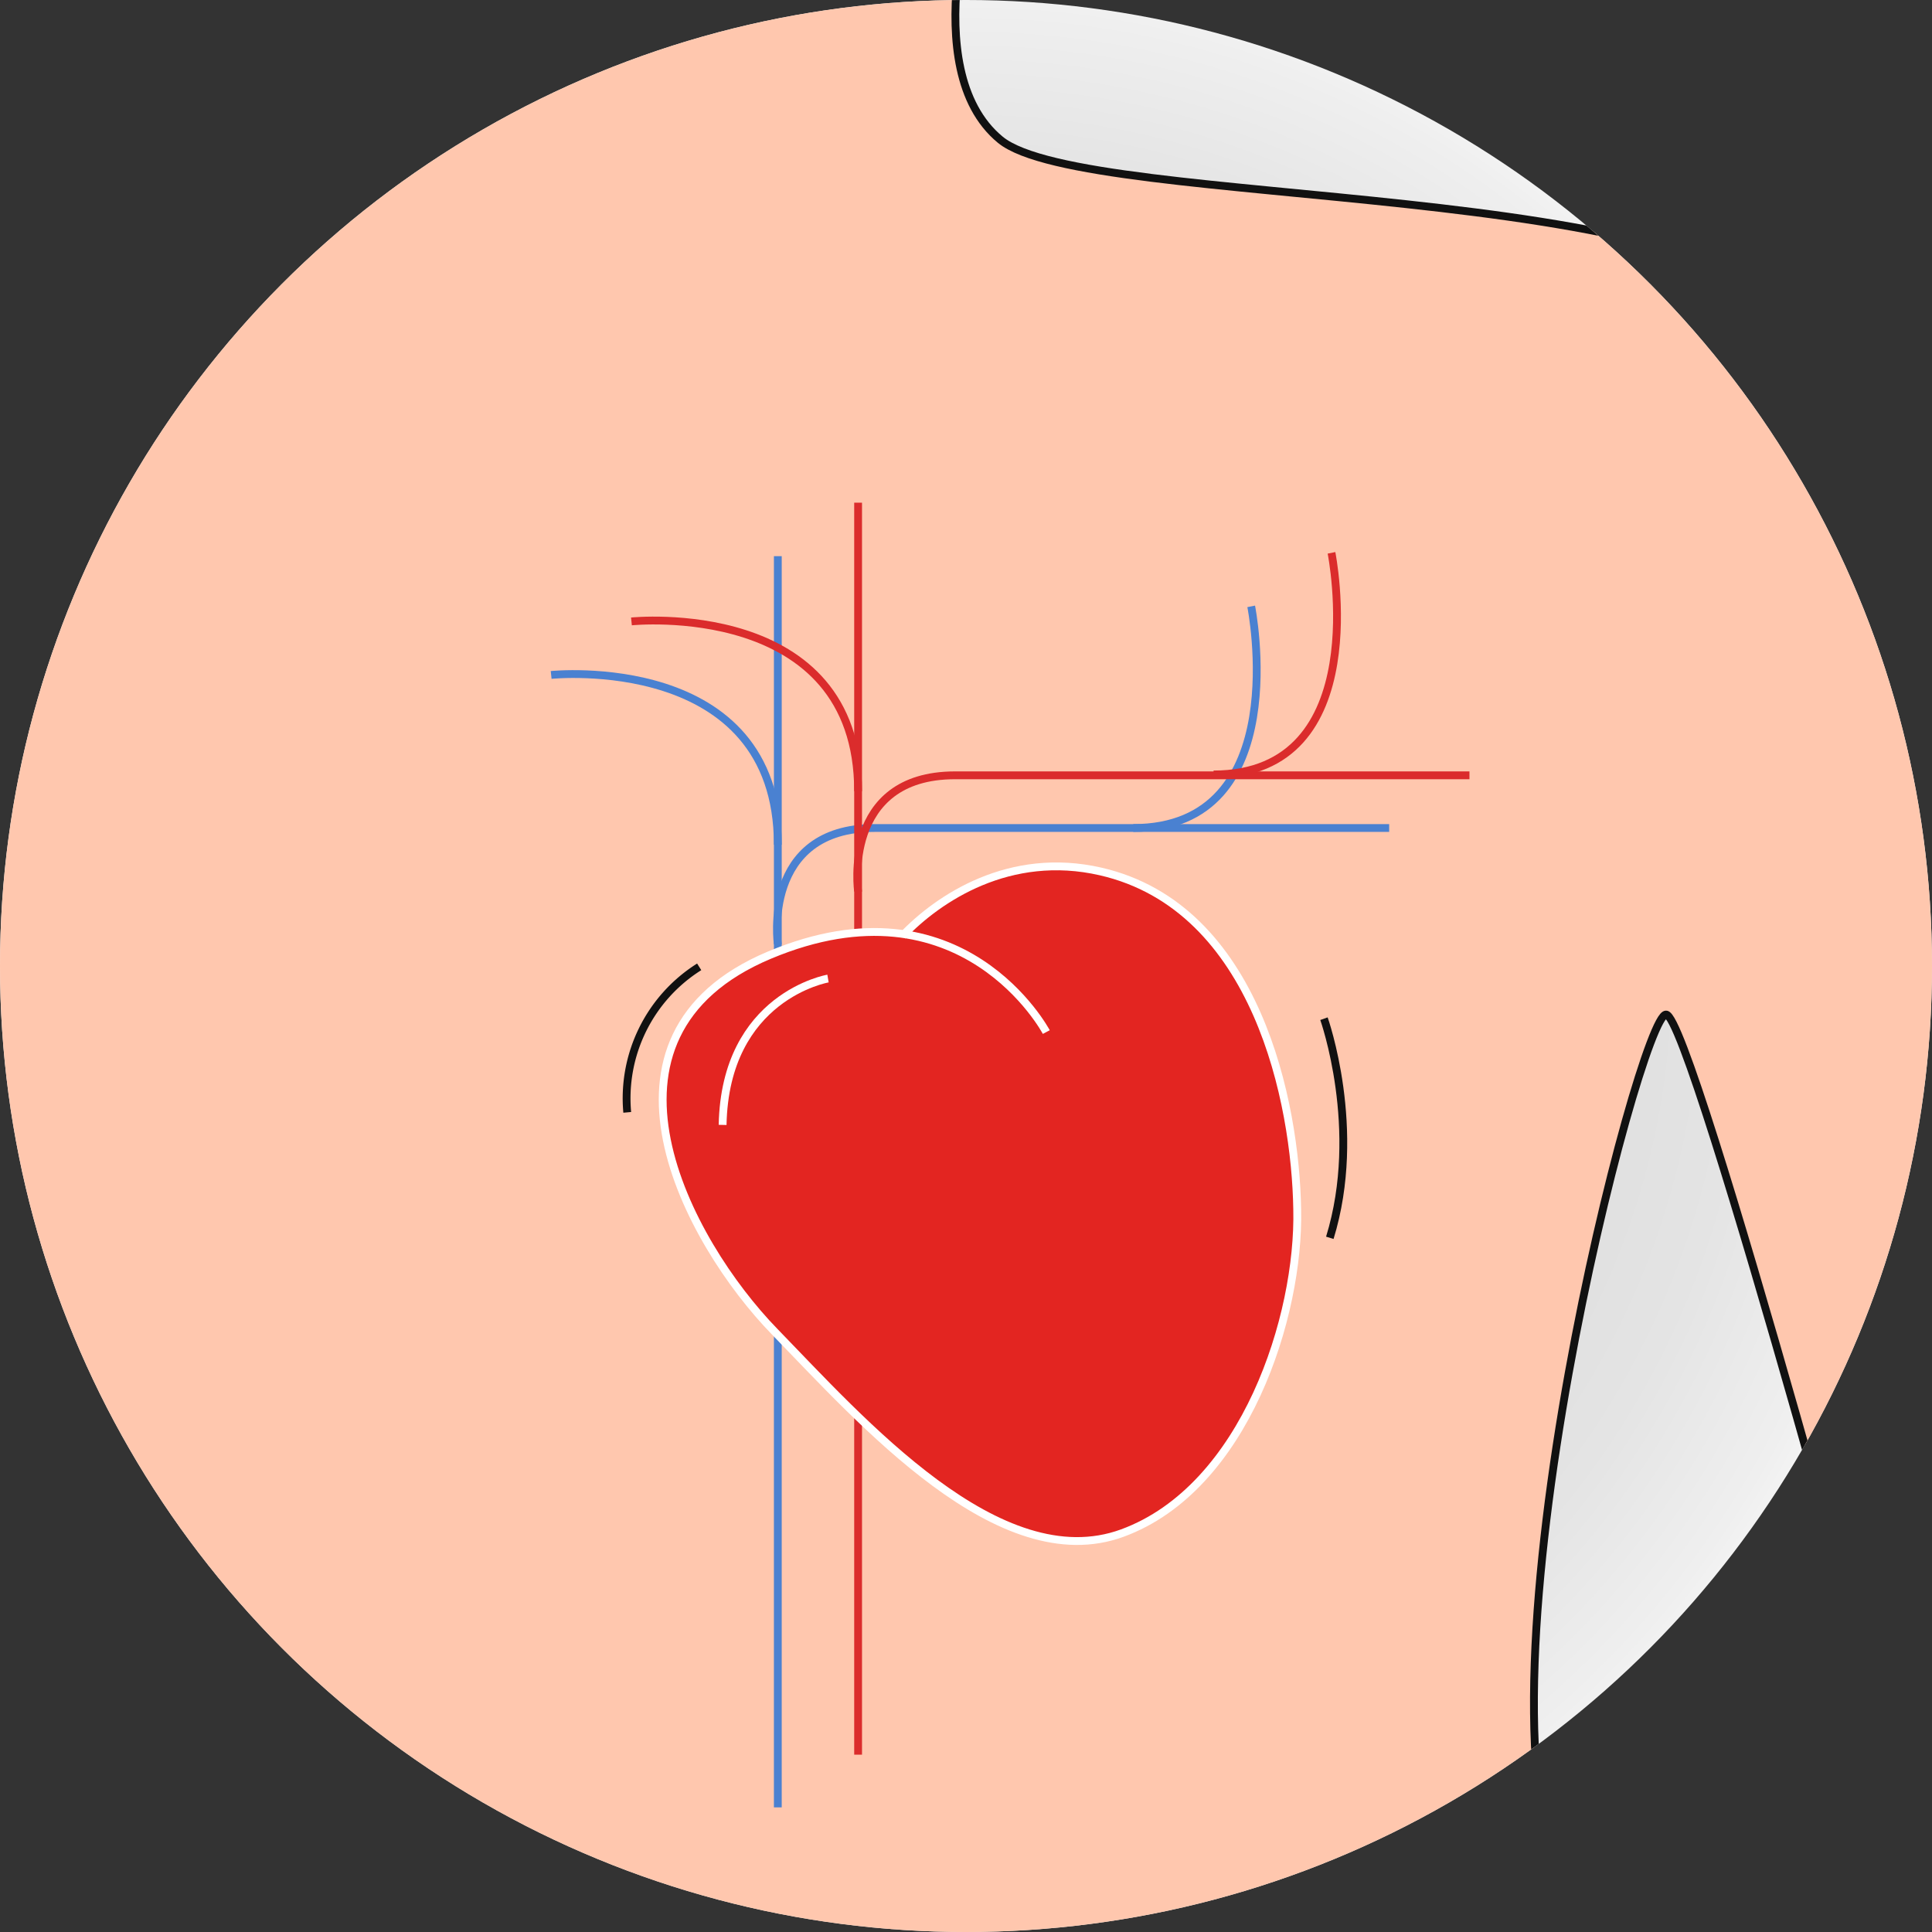
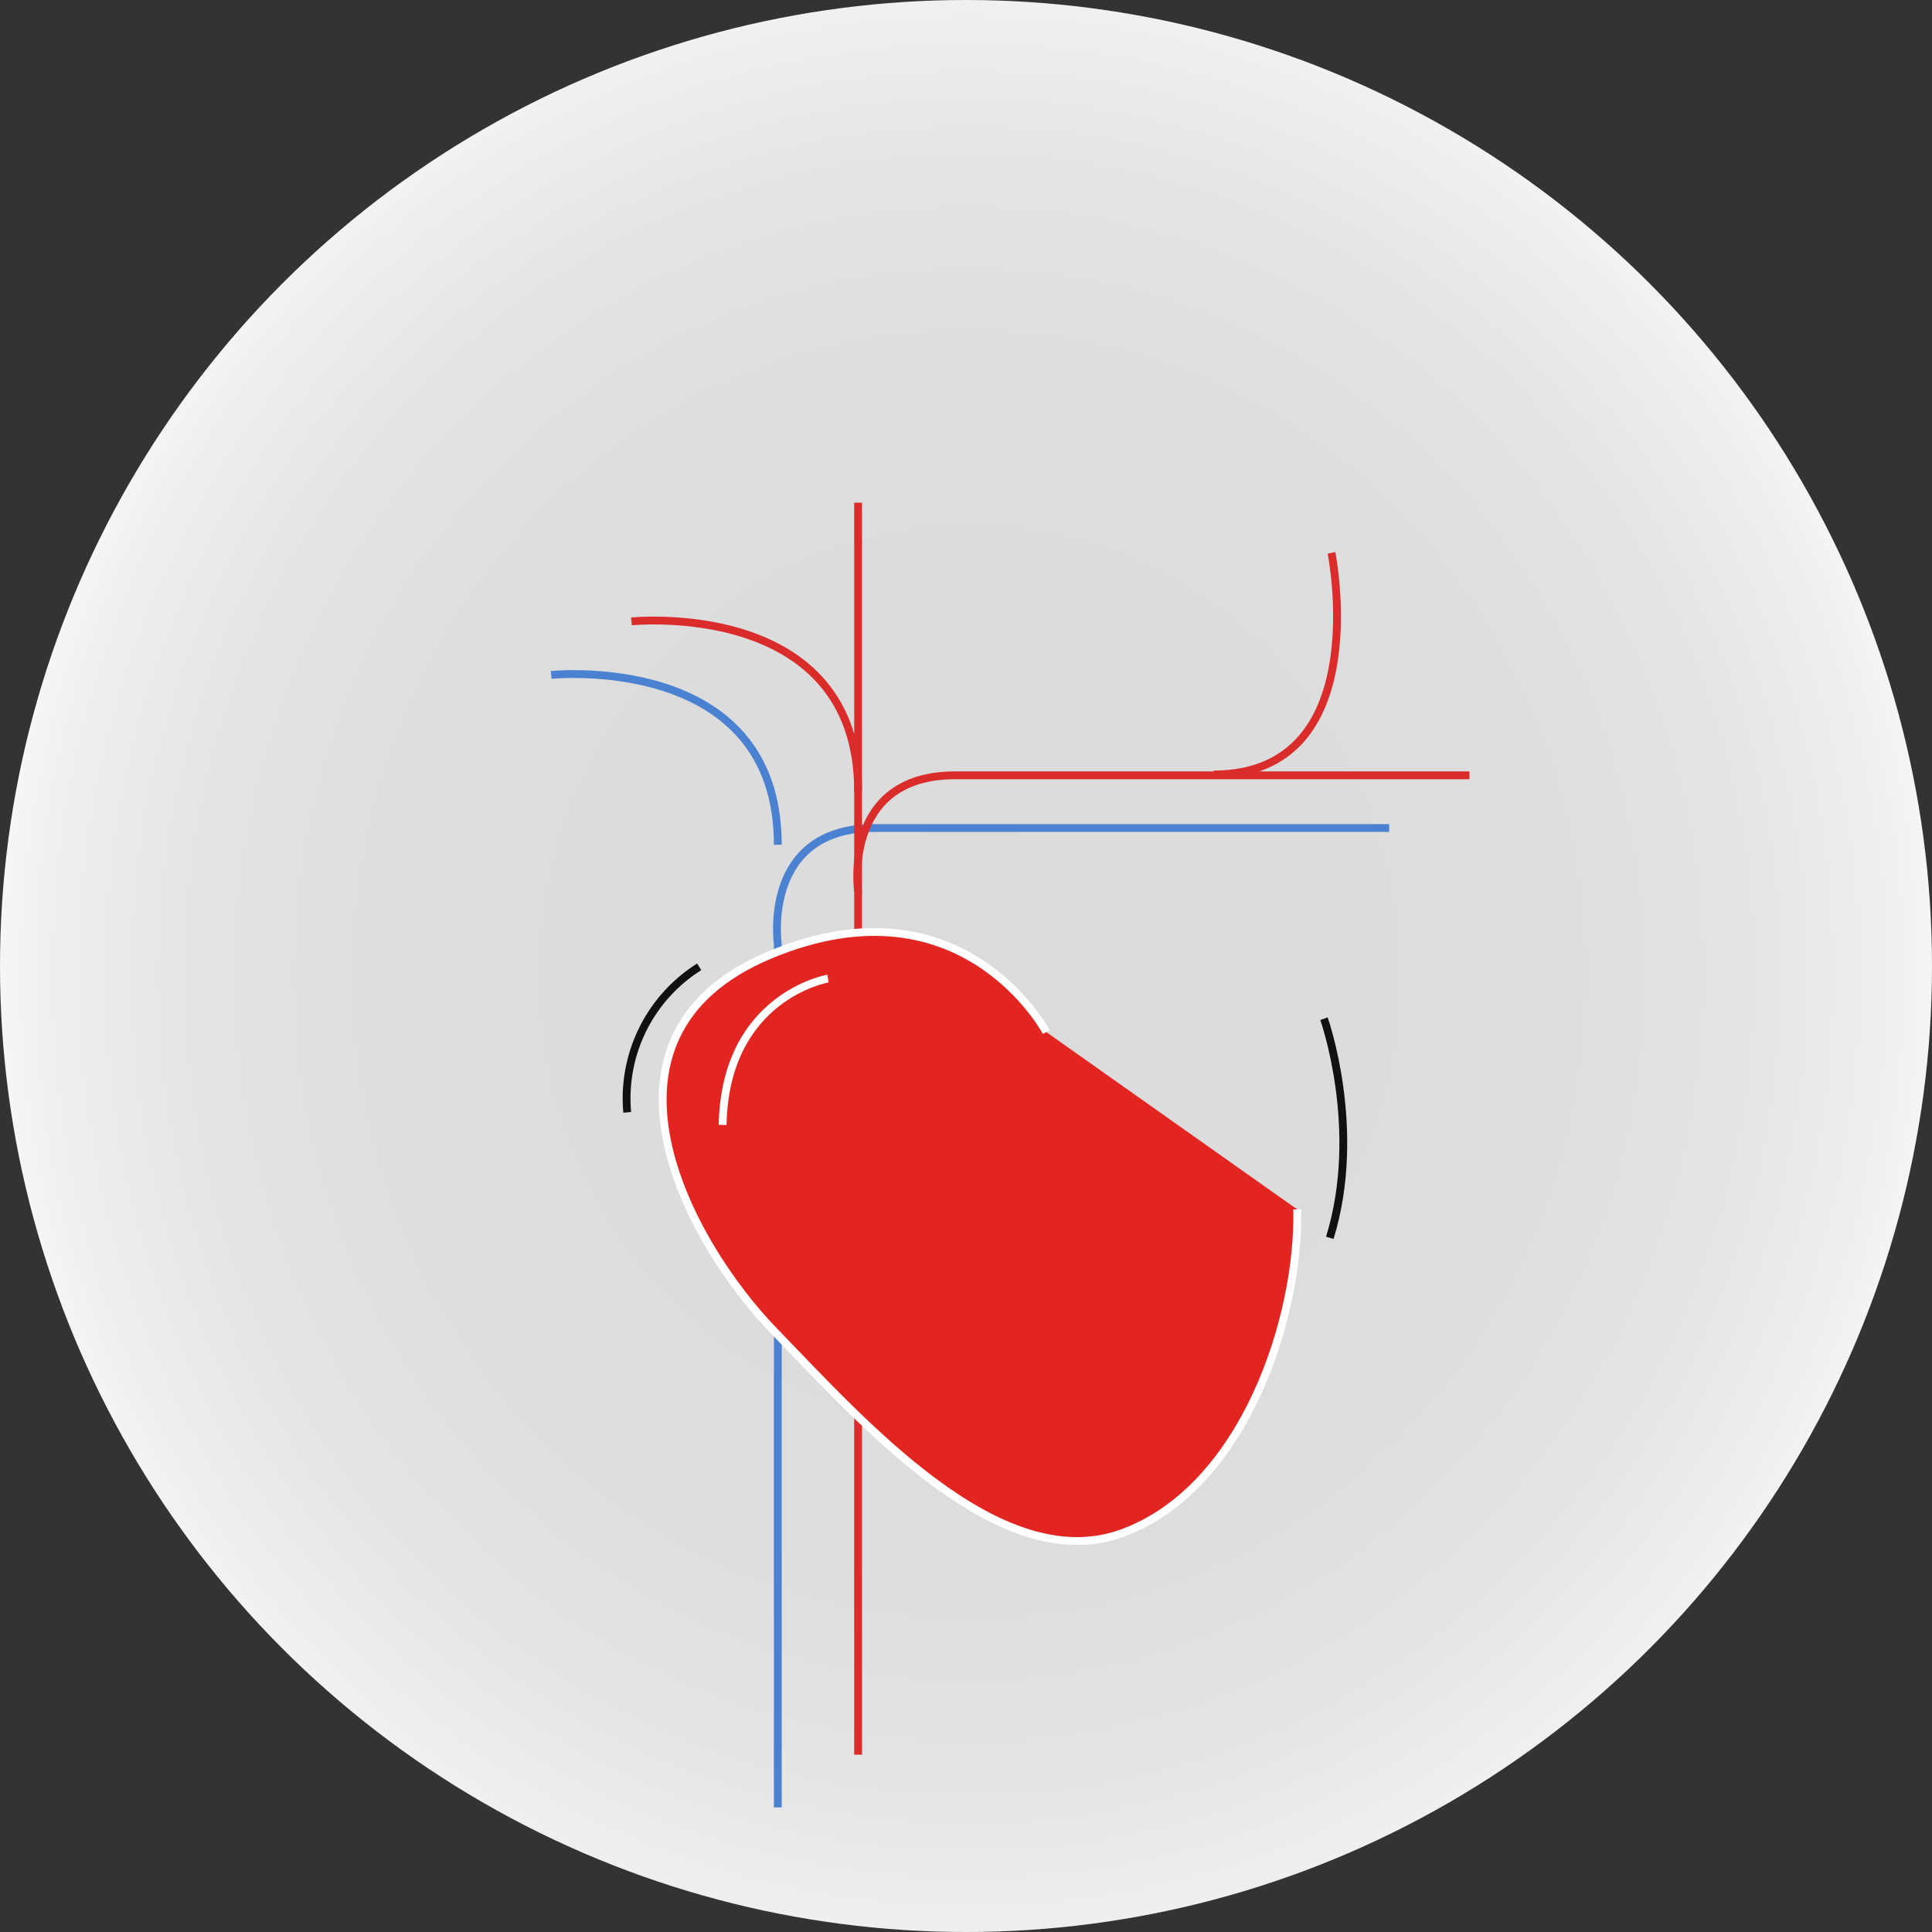
<svg xmlns="http://www.w3.org/2000/svg" id="Calque_2" width="247" height="247" viewBox="0 0 247 247">
  <rect x="0" y="0" width="247" height="247" fill="#333333" stroke="none" />
  <defs>
    <clipPath id="clip-path">
      <circle id="Ellipse_137" data-name="Ellipse 137" cx="123.5" cy="123.5" r="123.5" />
    </clipPath>
    <radialGradient id="radial-gradient" cx="0.5" cy="0.5" r="0.497" gradientUnits="objectBoundingBox">
      <stop offset="0" stop-color="#dbdbdb" />
      <stop offset="0.521" stop-color="#ddd" />
      <stop offset="0.709" stop-color="#e4e4e4" />
      <stop offset="0.842" stop-color="#efefef" />
      <stop offset="0.944" stop-color="#fff" />
    </radialGradient>
  </defs>
  <g id="Groupe_1811" data-name="Groupe 1811">
    <g id="Groupe_1806" data-name="Groupe 1806" transform="translate(0)" clip-path="url(#clip-path)">
      <rect id="Rectangle_1107" data-name="Rectangle 1107" width="286.563" height="289.771" transform="translate(-19.354 -20.316)" fill="url(#radial-gradient)" />
    </g>
    <g id="Groupe_1807" data-name="Groupe 1807" clip-path="url(#clip-path)">
-       <path id="Tracé_24831" data-name="Tracé 24831" d="M5.86,53.184c10.8-6.95,43.305-10.693,59.879-14.007C82.312,35.755,72.368-.6,72.368-.6L142.4.9s-8.233,24.486,2.78,33.575S238,39.177,249.117,59.065C260.131,78.953,282.264,143,289.963,177.219L261.2,249.073s-27.587-102.756-30.9-102.756-25.448,85.007-13.259,111.524,20.316,37.852,20.316,37.852H-10.5V56.713Z" transform="translate(-17.301 -16.615)" fill="#ffc7ae" stroke="#111" stroke-width="1" />
-     </g>
+       </g>
    <g id="Groupe_1808" data-name="Groupe 1808" clip-path="url(#clip-path)">
      <path id="Tracé_24832" data-name="Tracé 24832" d="M108.507,239.711V129.363s-2.139-14.863,12.4-14.863h65.76" transform="translate(-9.066 -8.643)" fill="none" stroke="#4a81d1" stroke-width="1" />
-       <path id="Tracé_24833" data-name="Tracé 24833" d="M166.077,88s5.667,28.335-15.077,28.335" transform="translate(-6.115 -10.478)" fill="none" stroke="#4a81d1" stroke-width="1" />
-       <line id="Ligne_662" data-name="Ligne 662" y1="49.614" transform="translate(99.442 71.106)" fill="none" stroke="#4a81d1" stroke-width="1" />
      <path id="Tracé_24834" data-name="Tracé 24834" d="M81.4,96.207s28.977-2.994,28.977,21.706" transform="translate(-10.936 -9.918)" fill="none" stroke="#4a81d1" stroke-width="1" />
    </g>
    <g id="Groupe_1809" data-name="Groupe 1809" clip-path="url(#clip-path)">
      <path id="Tracé_24835" data-name="Tracé 24835" d="M118.107,233.411V123.063s-2.139-14.863,12.4-14.863h65.76" transform="translate(-8.401 -9.079)" fill="none" stroke="#db2c2c" stroke-width="1" />
      <path id="Tracé_24836" data-name="Tracé 24836" d="M175.677,81.6s5.667,28.336-15.077,28.336" transform="translate(-5.45 -10.922)" fill="none" stroke="#db2c2c" stroke-width="1" />
      <line id="Ligne_663" data-name="Ligne 663" y1="49.721" transform="translate(109.706 64.263)" fill="none" stroke="#db2c2c" stroke-width="1" />
      <path id="Tracé_24837" data-name="Tracé 24837" d="M91,89.807s28.977-2.994,28.977,21.706" transform="translate(-10.271 -10.361)" fill="none" stroke="#db2c2c" stroke-width="1" />
    </g>
    <g id="Groupe_1810" data-name="Groupe 1810" clip-path="url(#clip-path)">
-       <path id="Tracé_24838" data-name="Tracé 24838" d="M143.777,140.272s-10.693-20.209-35.393-9.837-10.479,36.676.642,48.117,28.763,31.543,44.481,25.769,22.668-27.8,22.348-41.381c-.214-13.58-5.132-38.6-25.128-43.2-11.655-2.673-20.744,3.422-25.342,8.233" transform="translate(-10.012 -8.325)" fill="#e32521" stroke="#fff" stroke-width="1" />
+       <path id="Tracé_24838" data-name="Tracé 24838" d="M143.777,140.272s-10.693-20.209-35.393-9.837-10.479,36.676.642,48.117,28.763,31.543,44.481,25.769,22.668-27.8,22.348-41.381" transform="translate(-10.012 -8.325)" fill="#e32521" stroke="#fff" stroke-width="1" />
      <path id="Tracé_24839" data-name="Tracé 24839" d="M173.8,137.3s5.026,14.114.748,28.015" transform="translate(-4.535 -7.064)" fill="none" stroke="#111" stroke-width="1" />
      <path id="Tracé_24840" data-name="Tracé 24840" d="M99.7,131.1a19.858,19.858,0,0,0-9.2,18.605" transform="translate(-10.31 -7.493)" fill="none" stroke="#111" stroke-width="1" />
      <path id="Tracé_24841" data-name="Tracé 24841" d="M115.373,132.5s-13.152,2.245-13.473,18.712" transform="translate(-9.516 -7.396)" fill="#e32521" stroke="#fff" stroke-width="1" />
-       <path id="Tracé_24842" data-name="Tracé 24842" d="M141.958,122.2s-7.7.642-10.158,4.812" transform="translate(-7.445 -8.11)" fill="#e32521" />
    </g>
  </g>
</svg>